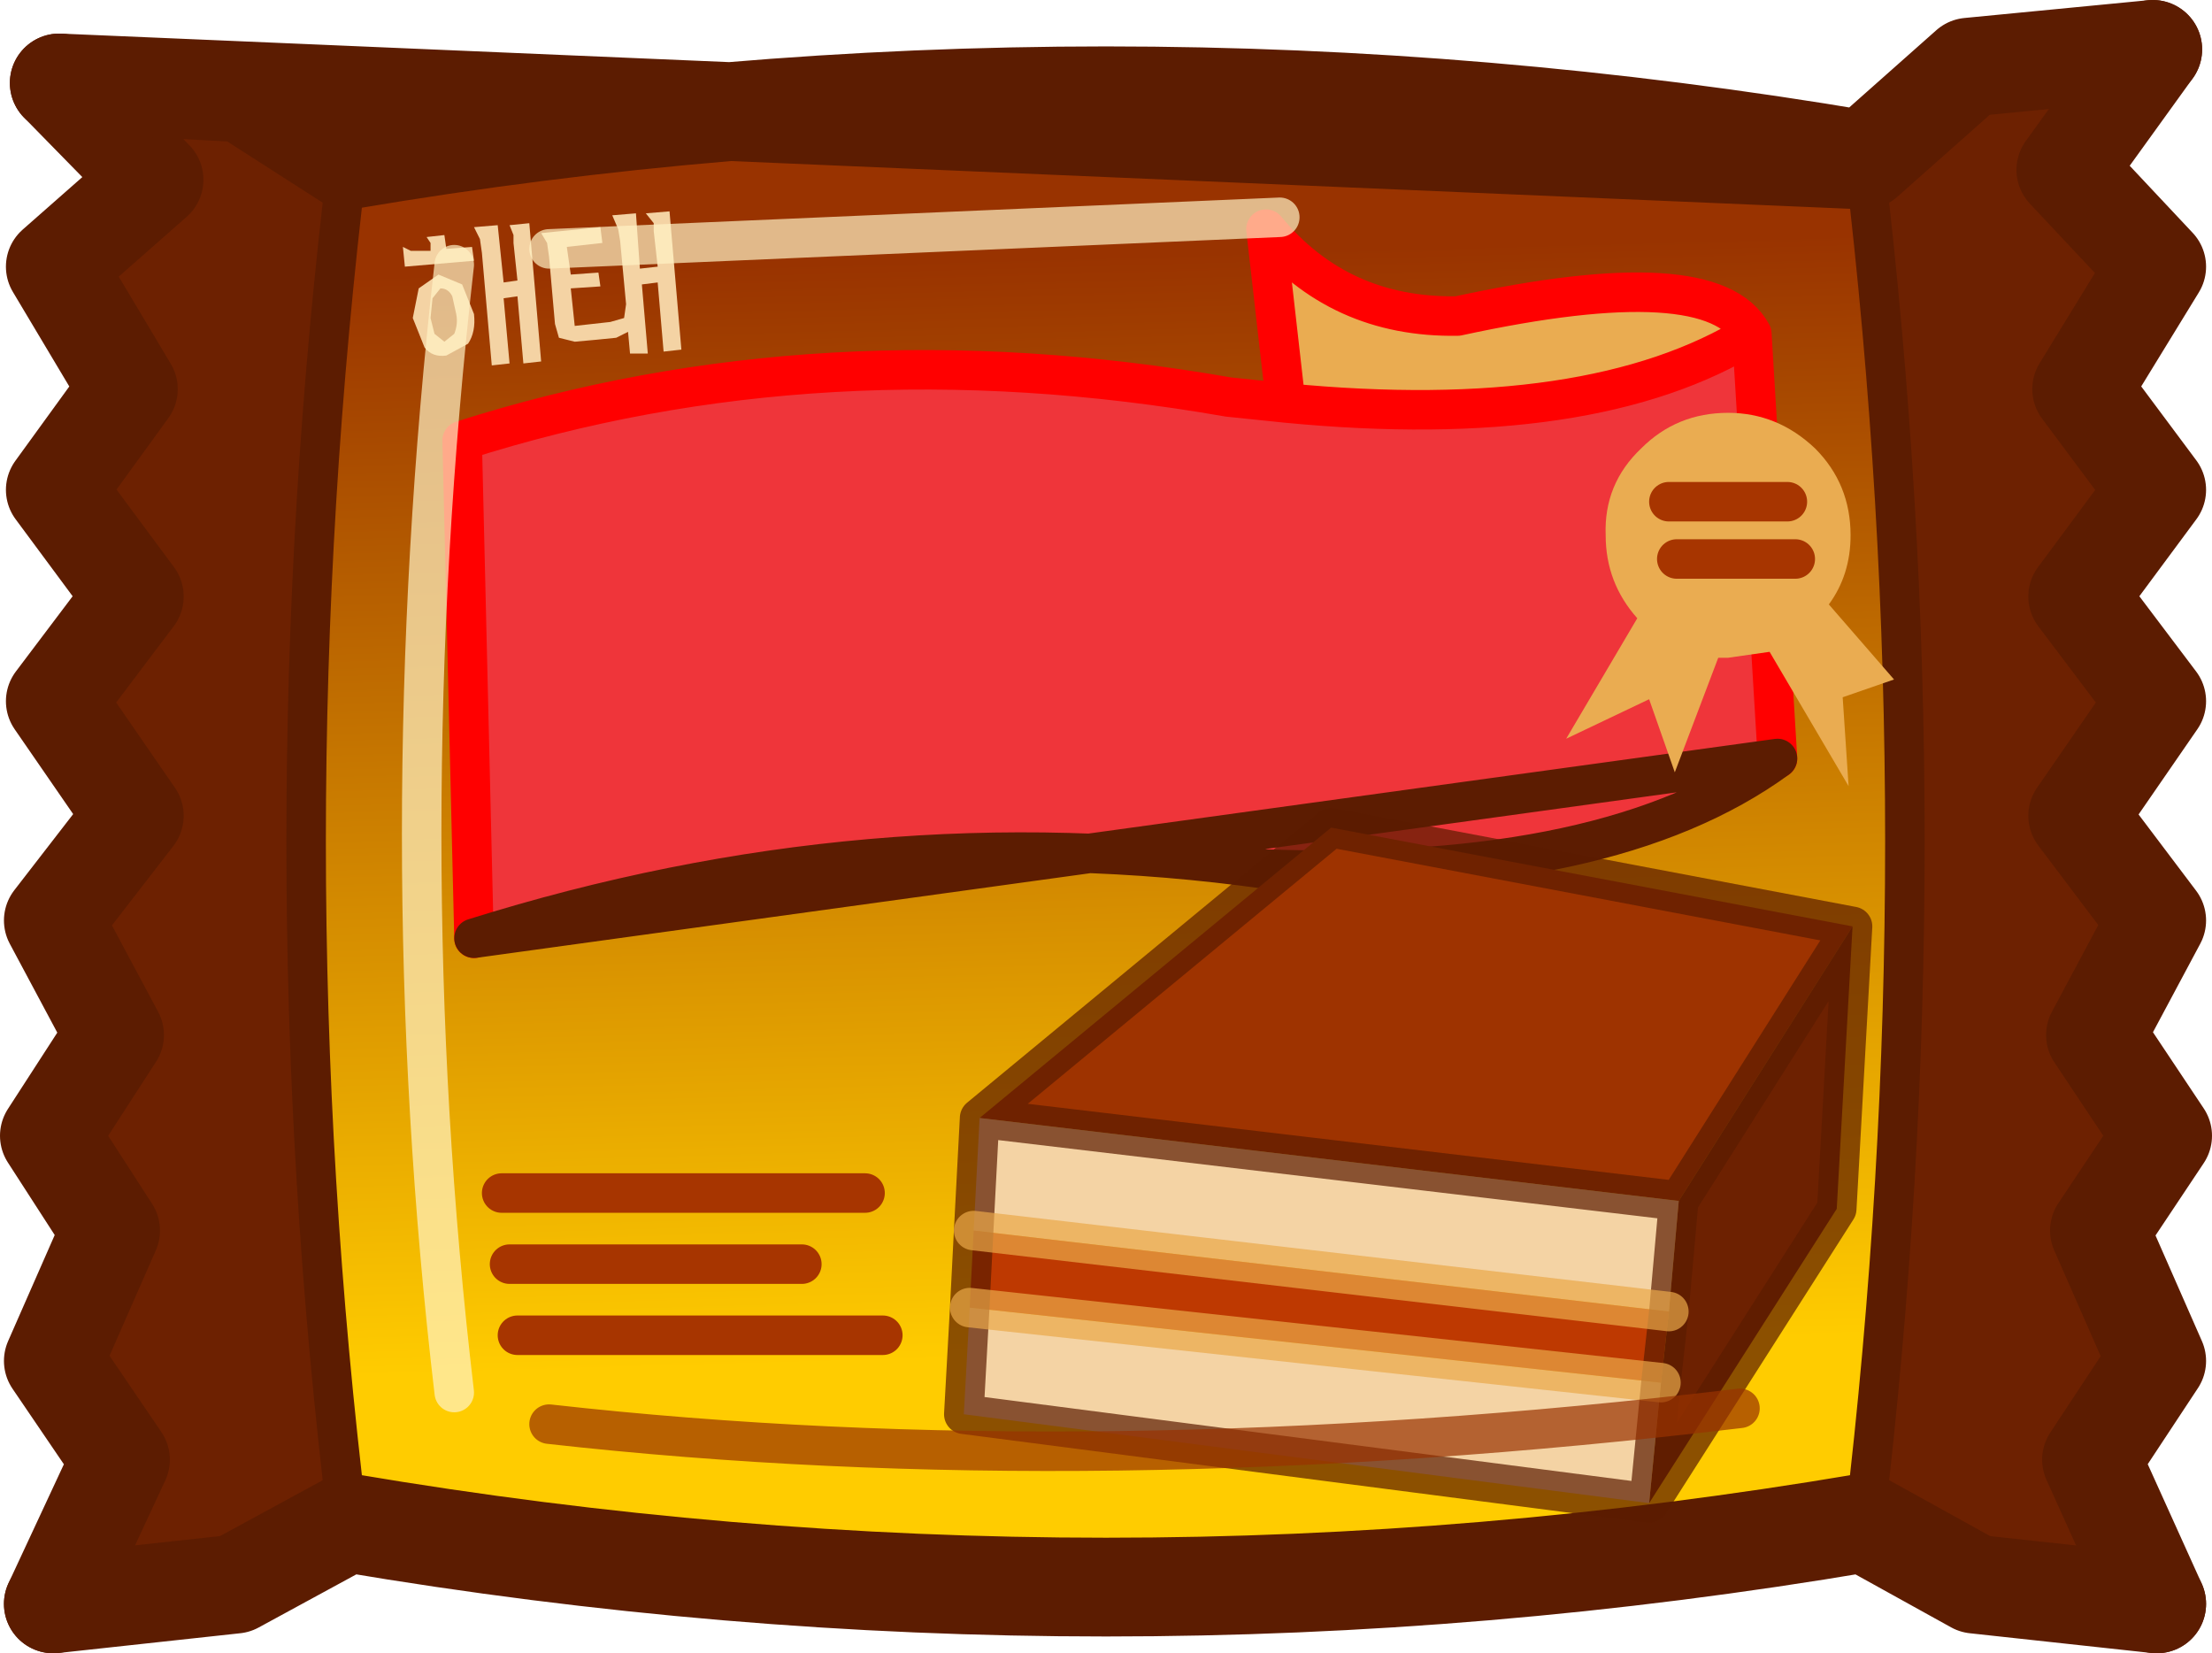
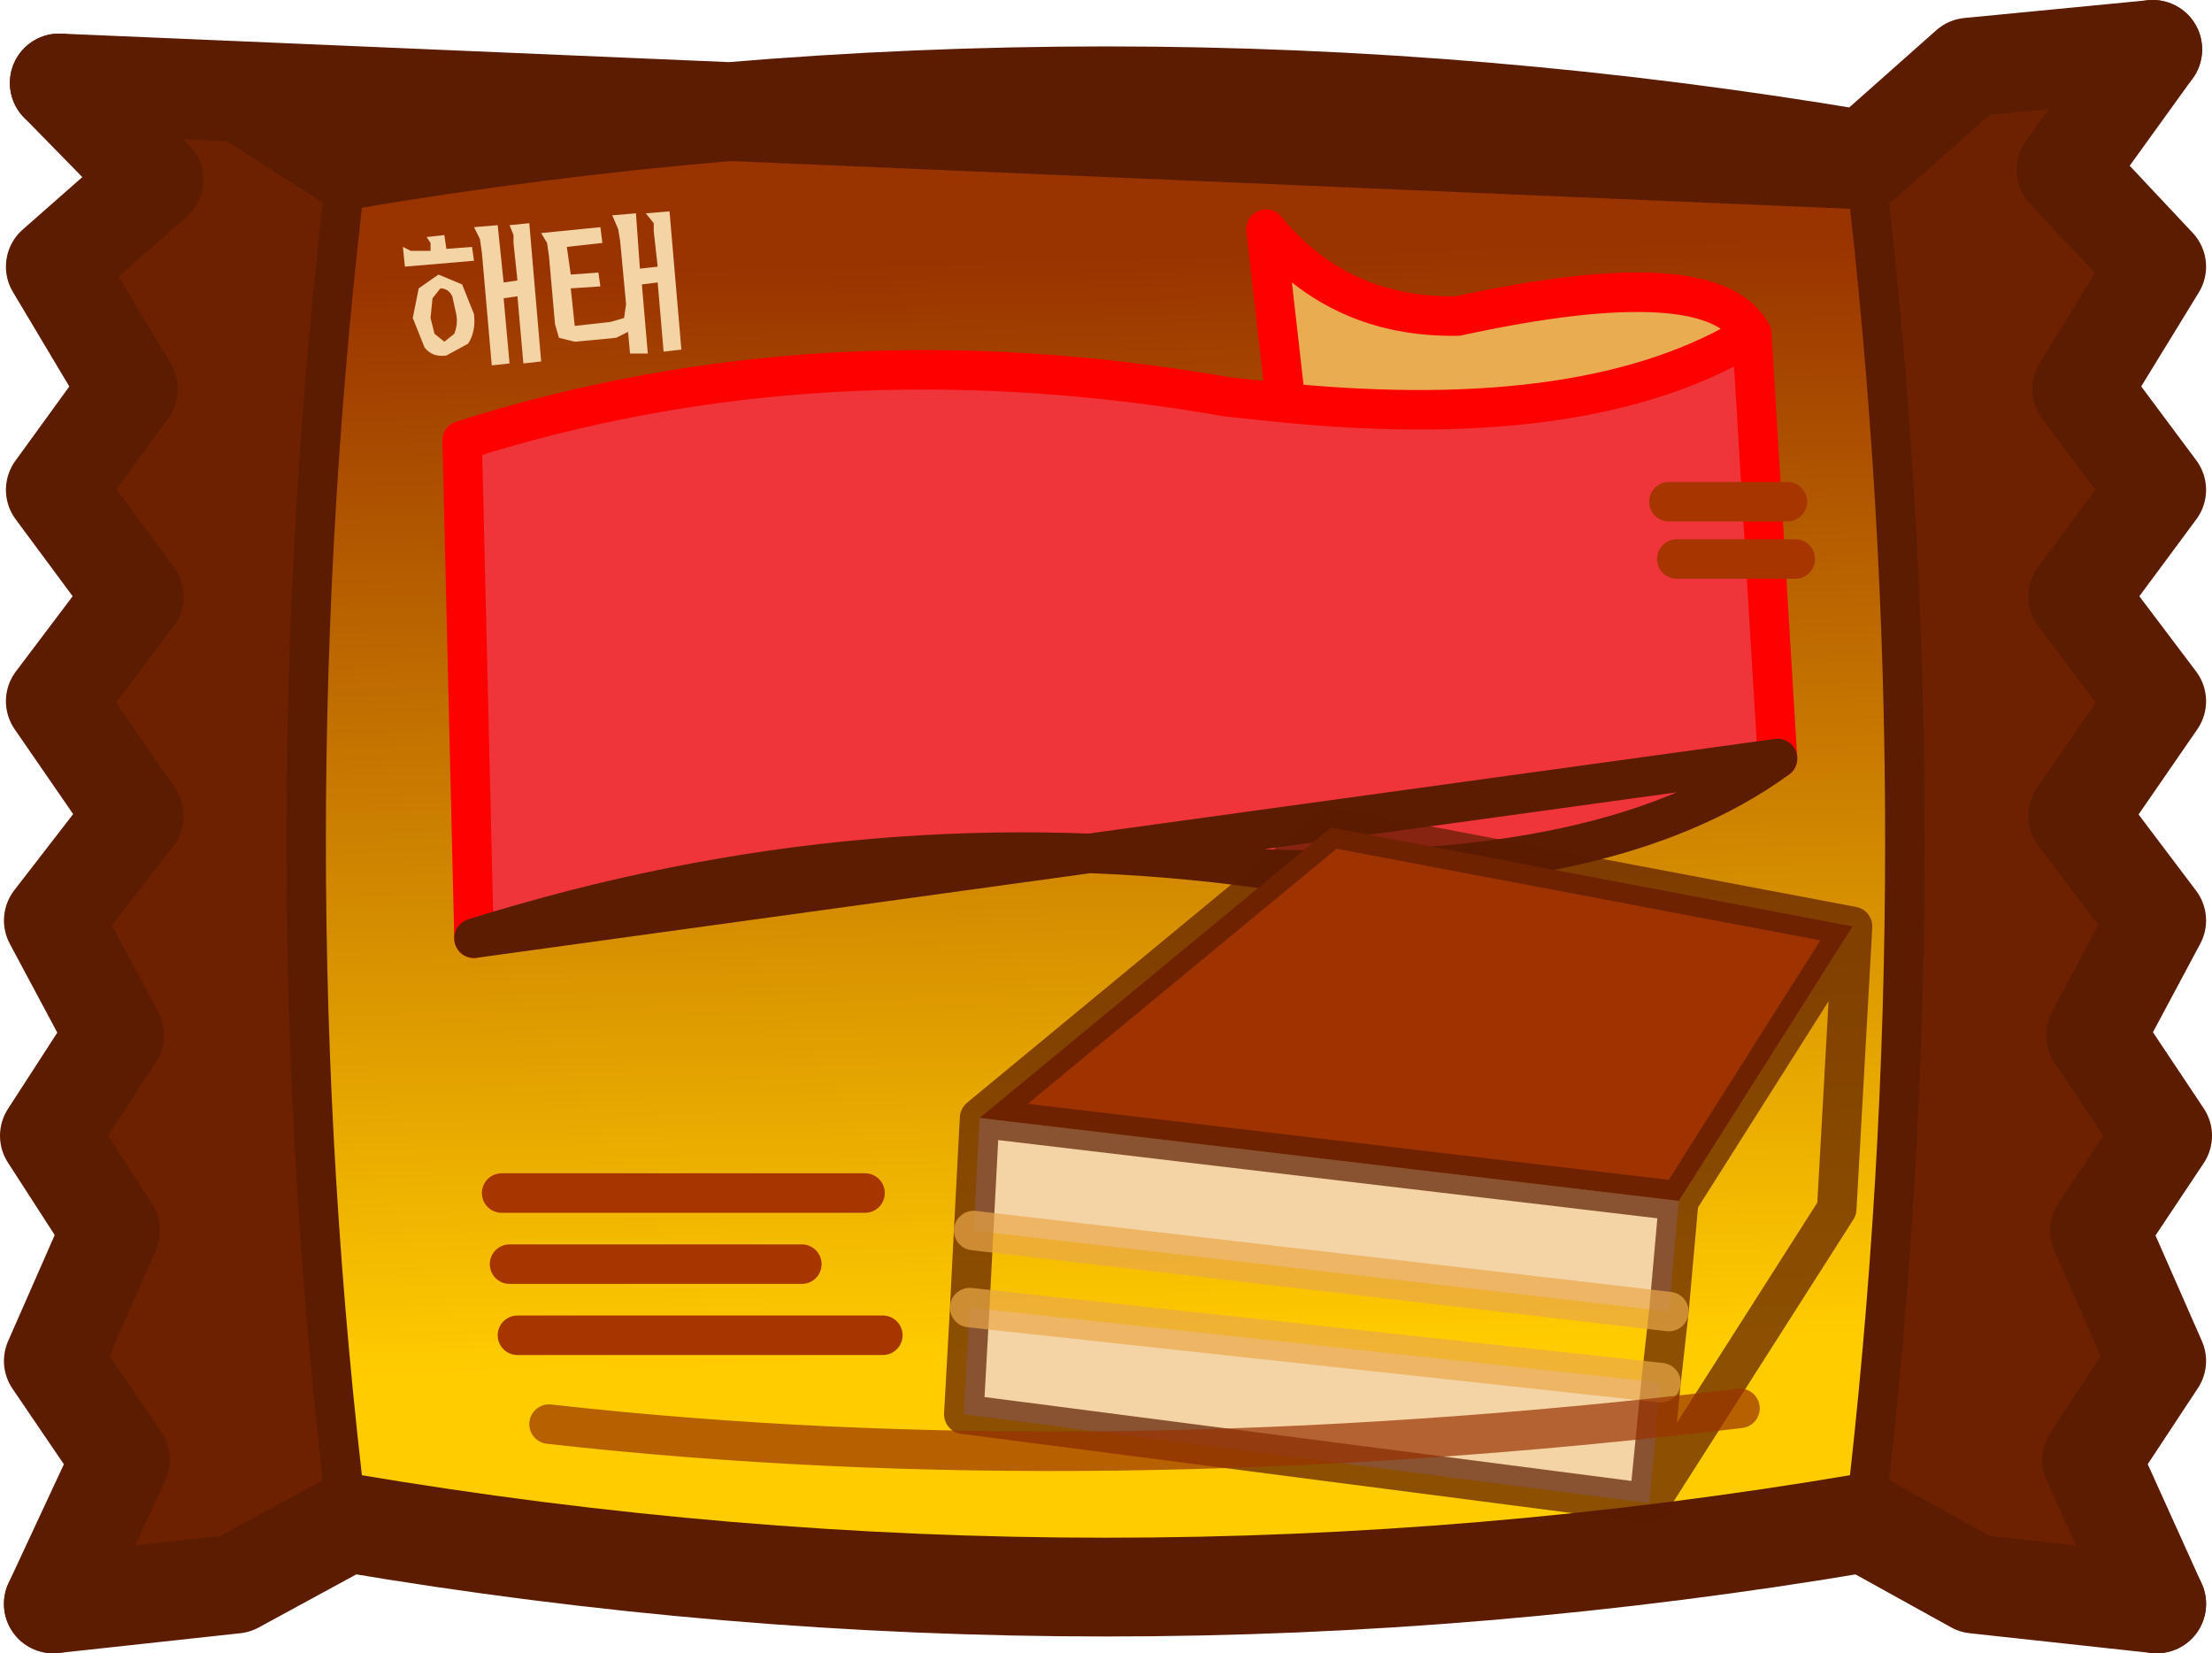
<svg xmlns="http://www.w3.org/2000/svg" height="41.85px" width="56.0px">
  <g transform="matrix(1.0, 0.0, 0.0, 1.0, 27.95, 40.6)">
    <path d="M19.25 -36.55 L21.9 -38.9 26.55 -39.35 24.35 -36.3 26.65 -33.85 24.75 -30.75 26.65 -28.2 24.65 -25.5 26.65 -22.85 24.65 -19.95 26.65 -17.3 25.1 -14.4 26.8 -11.85 25.2 -9.45 26.65 -6.15 25.0 -3.65 26.65 0.0 22.05 -0.5 19.25 -2.05 Q21.3 -19.3 19.25 -36.55 M-19.15 -2.05 L-22.0 -0.5 -26.6 0.0 -24.9 -3.65 -26.6 -6.15 -25.15 -9.45 -26.7 -11.85 -25.05 -14.4 -26.6 -17.3 -24.55 -19.95 -26.55 -22.85 -24.55 -25.5 -26.55 -28.2 -24.7 -30.75 -26.55 -33.85 -24.05 -36.05 -26.45 -38.5 -21.8 -38.25 -19.15 -36.55 Q-21.25 -19.3 -19.15 -2.05" fill="#6d2101" fill-rule="evenodd" stroke="none" />
    <path d="M19.25 -2.05 Q0.05 1.2 -19.15 -2.05 -21.25 -19.3 -19.15 -36.55 0.05 -39.8 19.25 -36.55 21.3 -19.3 19.25 -2.05" fill="url(#gradient0)" fill-rule="evenodd" stroke="none" />
    <path d="M19.25 -36.55 Q21.3 -19.3 19.25 -2.05 M-19.15 -2.05 Q-21.25 -19.3 -19.15 -36.55" fill="none" stroke="#5c1c01" stroke-linecap="round" stroke-linejoin="round" stroke-width="1.0" />
    <path d="M26.55 -39.35 L24.35 -36.3 26.65 -33.85 24.75 -30.75 26.65 -28.2 24.65 -25.5 26.65 -22.85 24.65 -19.95 26.65 -17.3 25.1 -14.4 26.8 -11.85 25.2 -9.45 26.65 -6.15 25.0 -3.65 26.65 0.0 M-26.6 0.0 L-24.9 -3.65 -26.6 -6.15 -25.15 -9.45 -26.7 -11.85 -25.05 -14.4 -26.6 -17.3 -24.55 -19.95 -26.55 -22.85 -24.55 -25.5 -26.55 -28.2 -24.7 -30.75 -26.55 -33.85 -24.05 -36.05 -26.45 -38.5" fill="none" stroke="#5c1c01" stroke-linecap="round" stroke-linejoin="round" stroke-width="2.5" />
    <path d="M19.25 -36.55 L21.9 -38.9 26.55 -39.35 M26.65 0.0 L22.05 -0.5 19.25 -2.05 Q0.05 1.2 -19.15 -2.05 L-22.0 -0.5 -26.6 0.0 M-26.45 -38.5 L-21.8 -38.25 -19.15 -36.55 Q0.05 -39.8 19.25 -36.55 Z" fill="none" stroke="#5c1c01" stroke-linecap="round" stroke-linejoin="round" stroke-width="2.5" />
    <path d="M-15.95 -16.85 L-16.25 -29.45 Q-7.15 -32.35 3.15 -30.55 L4.6 -30.4 Q12.35 -29.65 16.4 -32.15 L17.05 -21.4 Q12.8 -18.3 4.1 -18.6 -5.9 -20.0 -15.95 -16.85" fill="#ef353a" fill-rule="evenodd" stroke="none" />
    <path d="M4.6 -30.4 L4.1 -34.8 Q5.95 -32.55 8.95 -32.6 15.4 -34.0 16.4 -32.15 12.35 -29.65 4.6 -30.4" fill="#eaac51" fill-rule="evenodd" stroke="none" />
    <path d="M-15.95 -16.85 L-16.25 -29.45 Q-7.15 -32.35 3.15 -30.55 L4.6 -30.4 4.1 -34.8 Q5.95 -32.55 8.95 -32.6 15.4 -34.0 16.4 -32.15 L17.05 -21.4 M4.6 -30.4 Q12.35 -29.65 16.4 -32.15" fill="none" stroke="#ff0000" stroke-linecap="round" stroke-linejoin="round" stroke-width="1.0" />
    <path d="M17.05 -21.4 Q12.8 -18.3 4.1 -18.6 -5.9 -20.0 -15.95 -16.85 Z" fill="none" stroke="#5c1c01" stroke-linecap="round" stroke-linejoin="round" stroke-width="1.0" />
    <path d="M-3.15 -12.3 L5.75 -19.65 18.95 -17.15 14.55 -10.2 -3.15 -12.3" fill="#9e3300" fill-rule="evenodd" stroke="none" />
-     <path d="M14.55 -10.2 L18.95 -17.15 18.55 -10.0 13.8 -2.55 14.1 -5.6 14.3 -7.4 14.55 -10.2" fill="#6d2101" fill-rule="evenodd" stroke="none" />
    <path d="M-3.15 -12.3 L14.55 -10.2 14.3 -7.4 -3.3 -9.45 -3.15 -12.3 M13.8 -2.55 L-3.55 -4.8 -3.4 -7.5 14.1 -5.6 13.8 -2.55" fill="#f4d3a4" fill-rule="evenodd" stroke="none" />
-     <path d="M-3.4 -7.5 L-3.3 -9.45 14.3 -7.4 14.1 -5.6 -3.4 -7.5" fill="#be3901" fill-rule="evenodd" stroke="none" />
    <path d="M18.95 -17.15 L5.75 -19.65 -3.15 -12.3 14.55 -10.2 18.95 -17.15 18.55 -10.0 13.8 -2.55 -3.55 -4.8 -3.4 -7.5 -3.3 -9.45 -3.15 -12.3 M14.1 -5.6 L13.8 -2.55 M14.3 -7.4 L14.1 -5.6 M14.55 -10.2 L14.3 -7.4" fill="none" stroke="#5c1c01" stroke-linecap="round" stroke-linejoin="round" stroke-opacity="0.702" stroke-width="1.0" />
    <path d="M-15.05 -8.6 L-7.65 -8.6 M-15.25 -10.4 L-6.05 -10.4 M-14.85 -6.8 L-5.6 -6.8" fill="none" stroke="#a73500" stroke-linecap="round" stroke-linejoin="round" stroke-width="1.0" />
    <path d="M14.1 -5.6 L-3.4 -7.5 M14.3 -7.4 L-3.3 -9.45" fill="none" stroke="#e9a849" stroke-linecap="round" stroke-linejoin="round" stroke-opacity="0.702" stroke-width="1.0" />
    <path d="M-16.45 -32.15 Q-16.35 -32.4 -16.4 -32.65 L-16.5 -33.1 Q-16.6 -33.3 -16.8 -33.3 L-17.0 -33.05 -17.05 -32.55 -16.95 -32.15 -16.7 -31.95 -16.45 -32.15 M-16.85 -33.65 L-16.25 -33.4 -15.95 -32.65 Q-15.9 -32.2 -16.1 -31.9 L-16.65 -31.6 Q-17.0 -31.55 -17.2 -31.8 L-17.5 -32.55 -17.35 -33.3 -16.85 -33.65 M-16.0 -34.35 L-15.95 -34.0 -17.7 -33.85 -17.75 -34.35 -17.55 -34.25 -17.35 -34.25 -17.05 -34.25 -17.05 -34.45 -17.15 -34.6 -16.7 -34.65 -16.65 -34.3 -16.0 -34.35 M-14.95 -34.45 L-14.95 -34.65 -15.05 -34.9 -14.55 -34.95 -14.25 -31.45 -14.7 -31.4 -14.85 -33.1 -15.2 -33.05 -15.05 -31.4 -15.5 -31.35 -15.75 -34.2 -15.8 -34.55 -15.95 -34.85 -15.35 -34.9 -15.2 -33.45 -14.85 -33.5 -14.95 -34.45 M-11.3 -33.45 L-11.7 -33.4 -11.55 -31.65 -12.0 -31.65 -12.05 -32.2 -12.35 -32.05 -12.85 -32.0 -13.4 -31.95 -13.8 -32.05 -13.9 -32.4 -14.05 -34.1 -14.1 -34.45 -14.25 -34.7 -12.75 -34.85 -12.7 -34.45 -13.6 -34.35 -13.5 -33.65 -12.8 -33.7 -12.75 -33.35 -13.5 -33.3 -13.4 -32.35 -12.5 -32.45 -12.15 -32.55 -12.1 -32.9 -12.25 -34.5 -12.3 -34.8 -12.45 -35.15 -11.85 -35.2 -11.75 -33.8 -11.3 -33.85 -11.4 -34.75 -11.4 -34.95 -11.6 -35.2 -11.0 -35.25 -10.7 -31.75 -11.15 -31.7 -11.3 -33.45" fill="#f4d3a4" fill-rule="evenodd" stroke="none" />
-     <path d="M18.0 -29.25 Q18.9 -28.35 18.9 -27.05 18.9 -26.05 18.35 -25.3 L20.0 -23.4 18.7 -22.95 18.85 -20.7 16.85 -24.1 15.8 -23.95 15.55 -23.95 14.45 -21.05 13.8 -22.9 11.7 -21.9 13.5 -24.95 Q12.7 -25.85 12.7 -27.05 12.65 -28.35 13.6 -29.25 14.5 -30.15 15.8 -30.15 17.05 -30.15 18.0 -29.25 M17.5 -26.45 L14.5 -26.45 17.5 -26.45 M17.3 -27.9 L14.3 -27.9 17.3 -27.9" fill="#eaac51" fill-rule="evenodd" stroke="none" />
    <path d="M14.3 -27.9 L17.3 -27.9 M14.5 -26.45 L17.5 -26.45" fill="none" stroke="#a73500" stroke-linecap="round" stroke-linejoin="round" stroke-width="1.0" />
-     <path d="M-14.05 -34.3 L4.45 -35.1 M-16.45 -5.35 Q-18.1 -19.35 -16.45 -33.9" fill="none" stroke="#fff2c4" stroke-linecap="round" stroke-linejoin="round" stroke-opacity="0.702" stroke-width="1.0" />
    <path d="M-14.05 -4.55 Q-0.25 -3.0 16.1 -4.95" fill="none" stroke="#993300" stroke-linecap="round" stroke-linejoin="round" stroke-opacity="0.702" stroke-width="1.0" />
  </g>
  <defs>
    <linearGradient gradientTransform="matrix(-5.0E-4, -0.017, 0.025, -7.0E-4, 0.0, -20.2)" gradientUnits="userSpaceOnUse" id="gradient0" spreadMethod="pad" x1="-819.2" x2="819.2">
      <stop offset="0.0" stop-color="#ffcc00" />
      <stop offset="1.0" stop-color="#993300" />
    </linearGradient>
  </defs>
</svg>